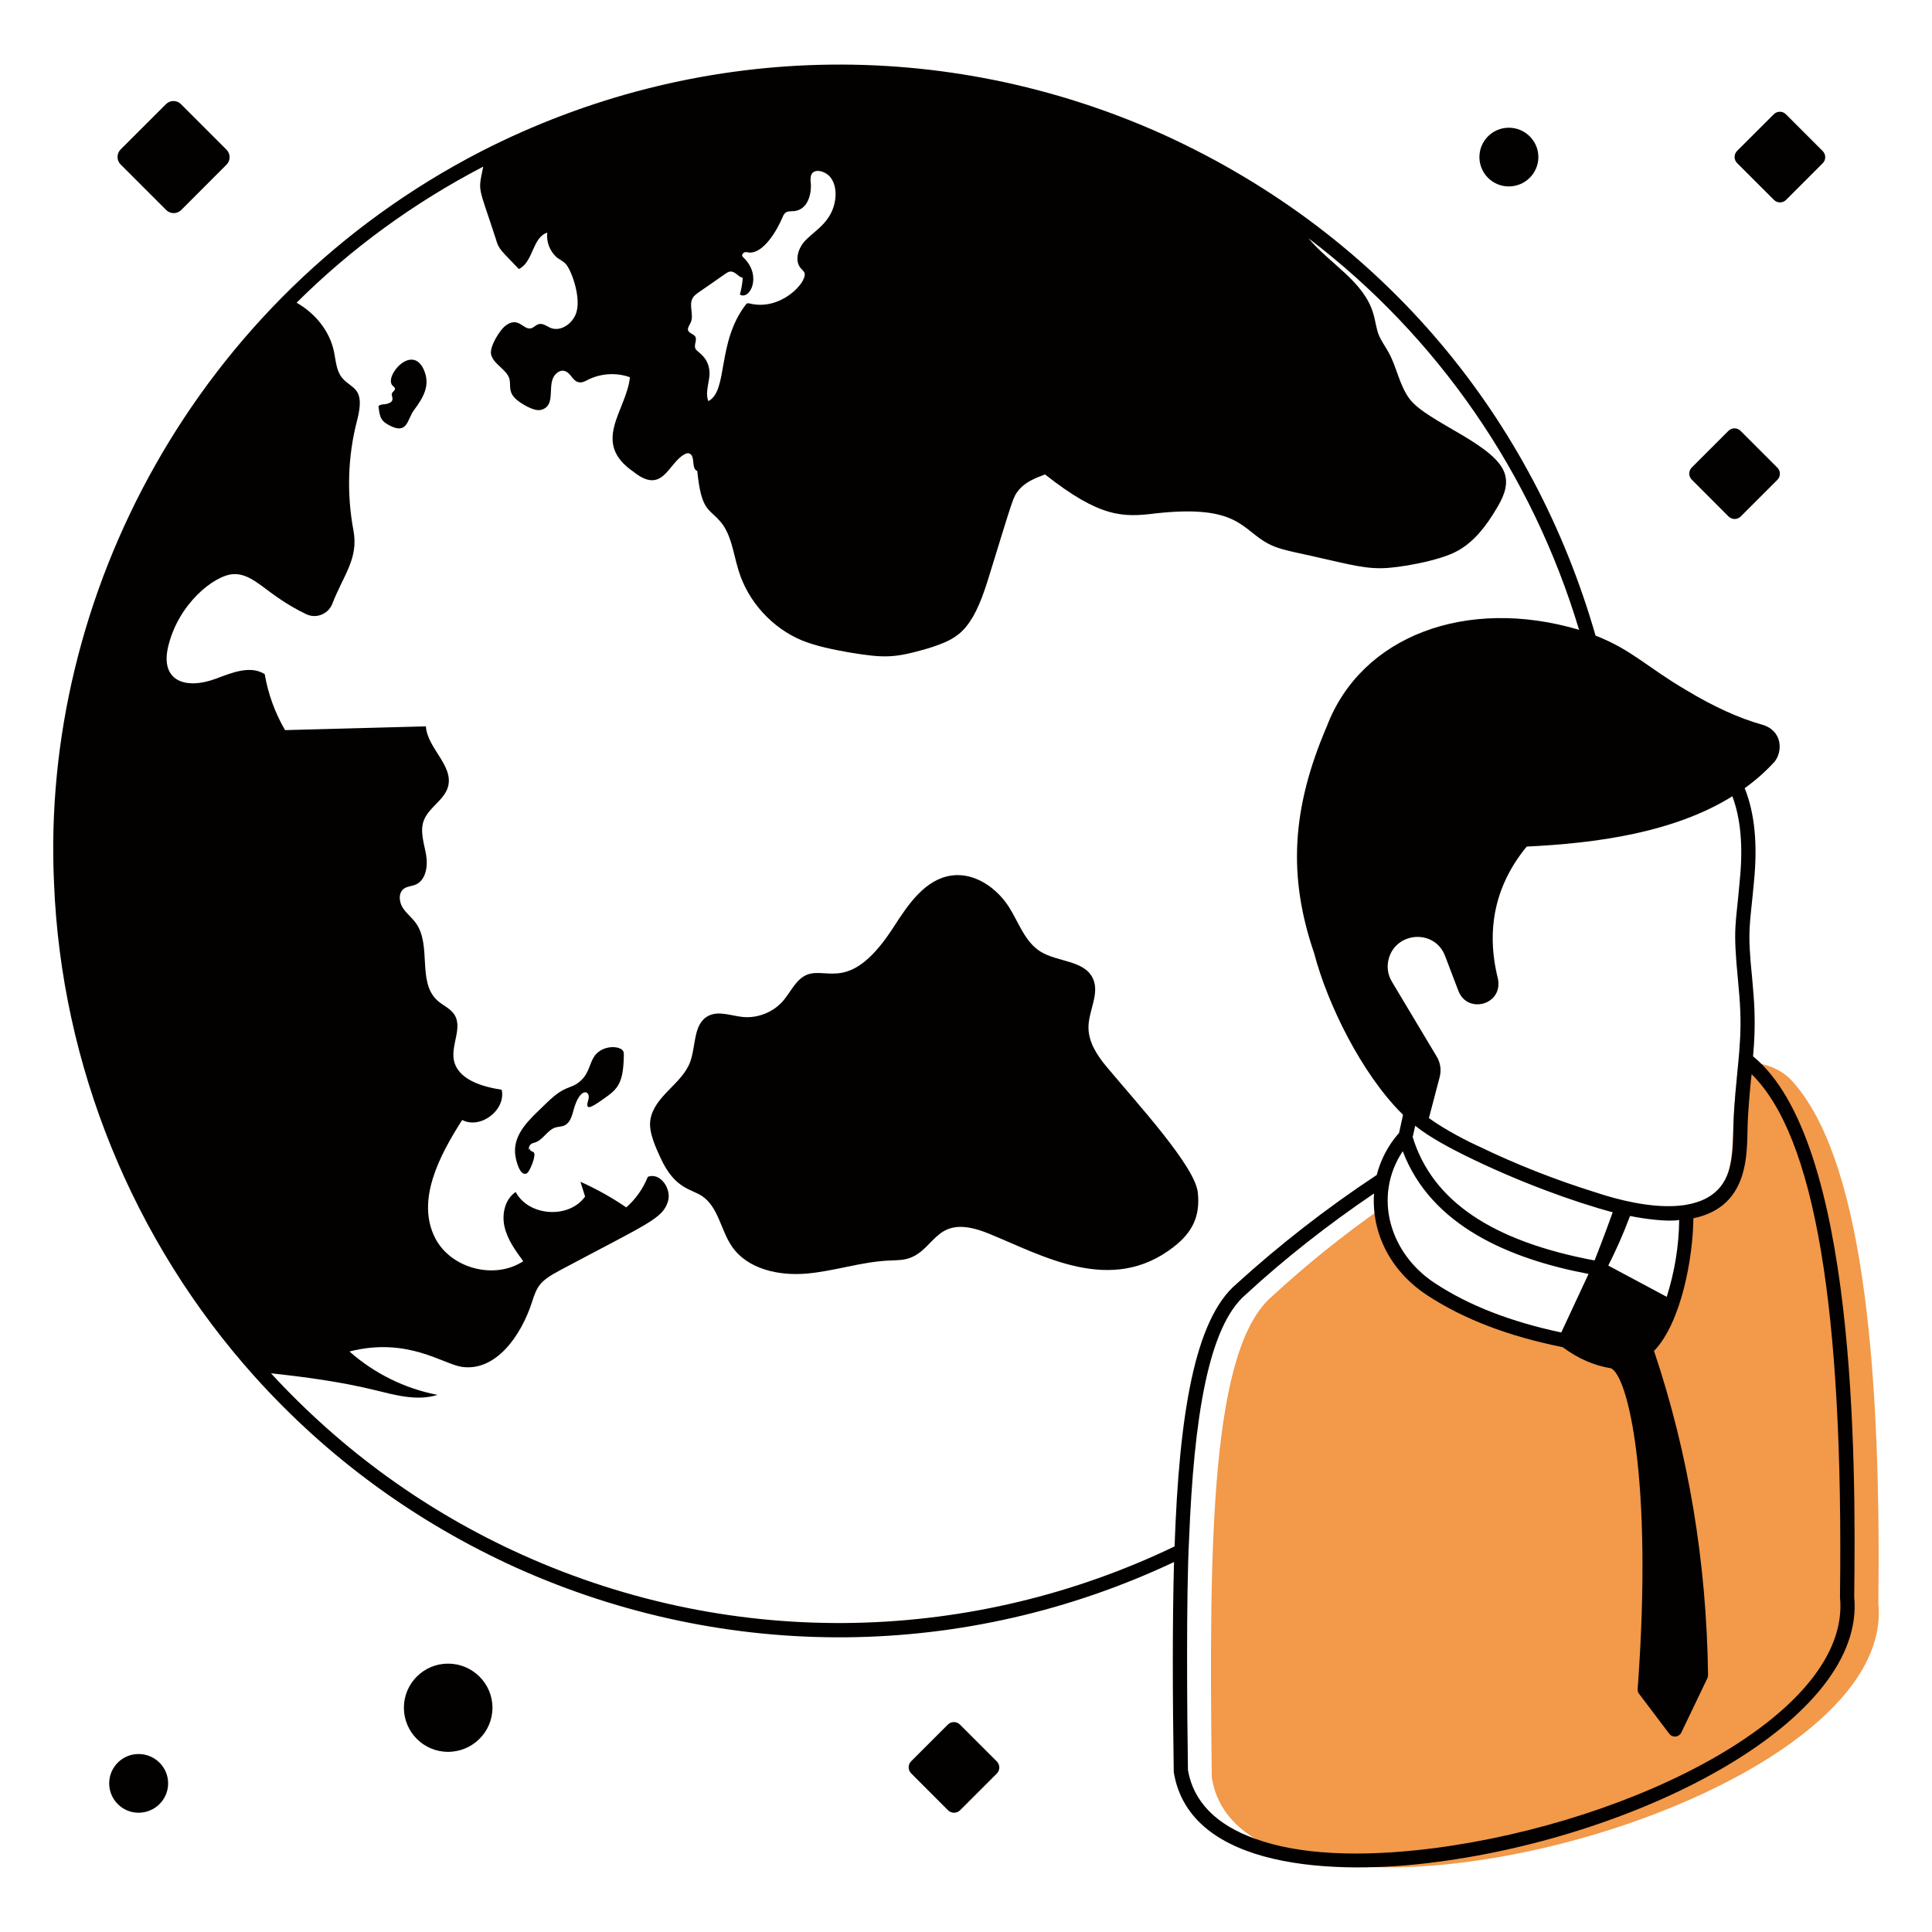
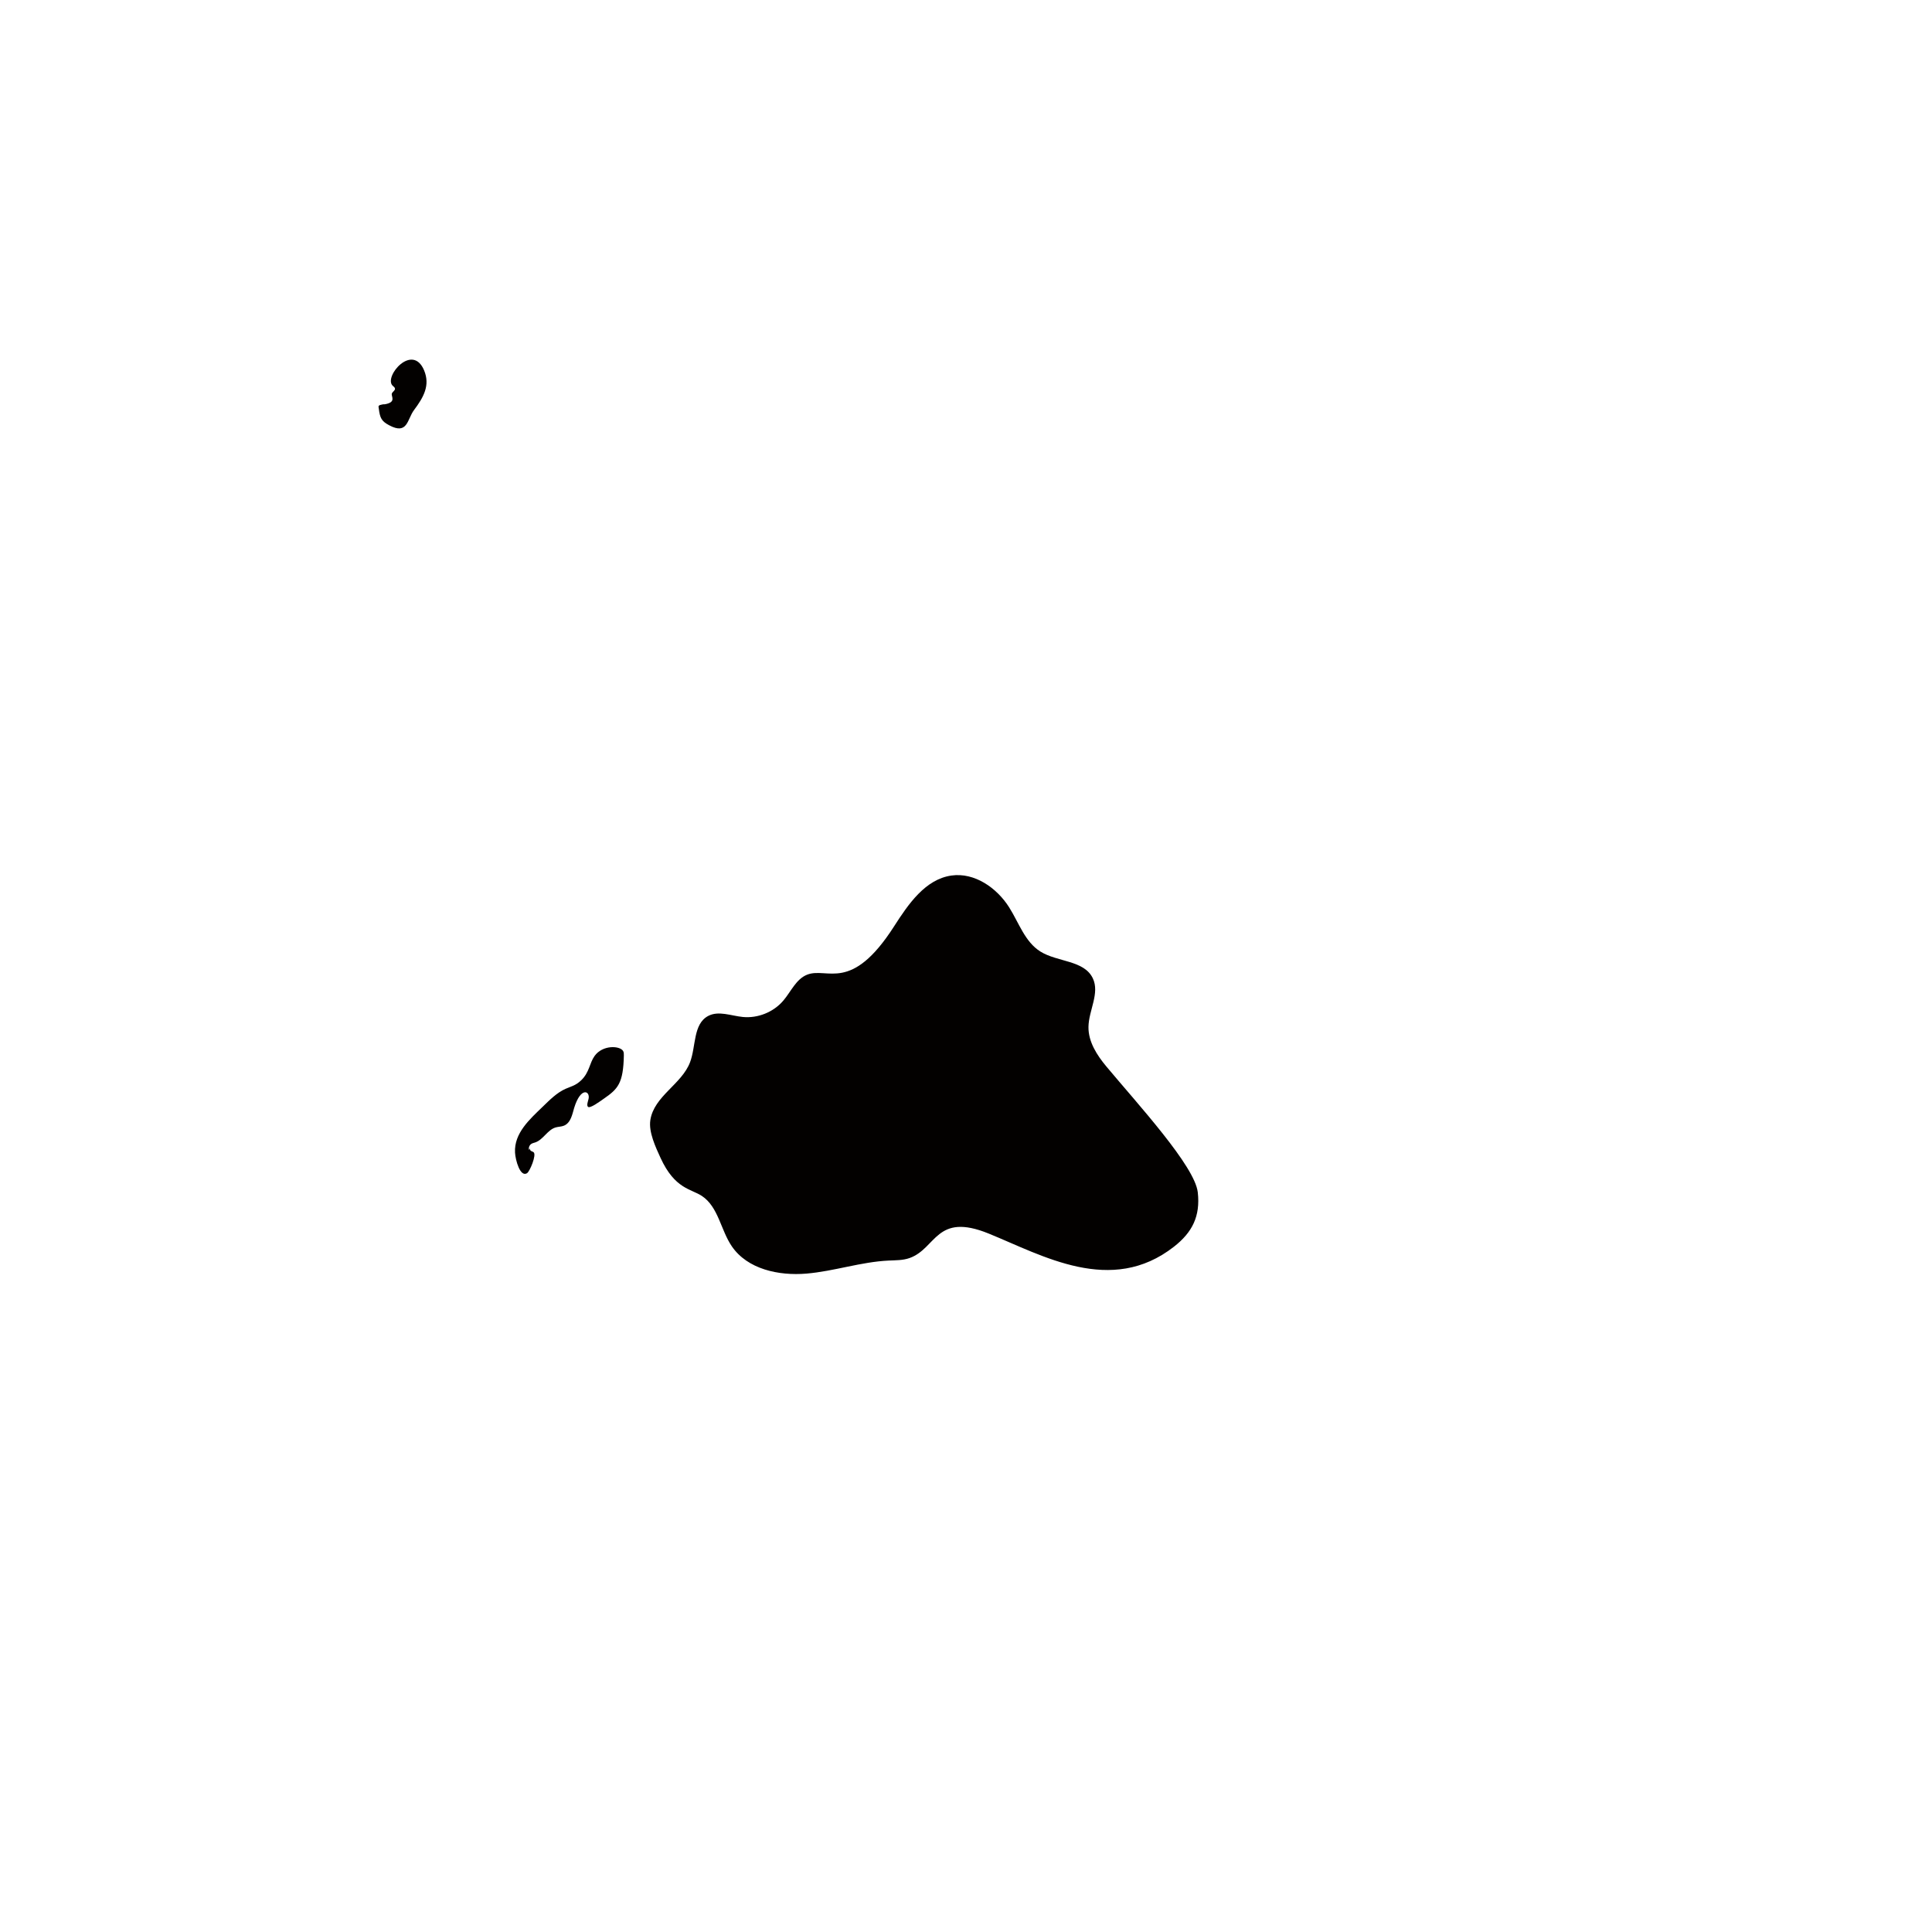
<svg xmlns="http://www.w3.org/2000/svg" width="220" height="220" viewBox="0 0 220 220" fill="none">
-   <path d="M142.941 209.383C140.255 207.765 138.476 205.468 137.991 202.427C137.635 175.153 137.926 153.477 144.882 147.589C148.668 144.095 152.874 140.698 157.305 137.592C157.305 140.479 159.236 144.425 162.967 146.812C167.335 149.659 172.544 151.503 178.27 152.636L182.056 144.483L190.274 148.85C191.644 144.817 192.176 140.395 191.988 137.203C192.279 137.171 192.571 137.106 192.829 137.009C197.351 135.879 197.187 132.199 197.391 127.95C197.479 125.59 197.742 123.137 197.941 120.994C198.306 121.08 201.923 120.417 204.412 123.486C212.565 133.062 214.182 158.071 213.891 182.595C215.862 202.987 159.979 220.008 142.941 209.383Z" fill="#F2994A" />
  <path d="M125.984 121.443C124.902 120.148 123.92 118.617 123.946 116.93C123.976 115.045 125.253 113.098 124.44 111.398C123.452 109.329 120.42 109.567 118.474 108.355C116.714 107.257 116.026 105.088 114.921 103.333C113.51 101.091 110.968 99.328 108.345 99.698C105.366 100.119 103.434 102.952 101.81 105.484C96.904 113.138 94.224 110.081 91.915 110.987C90.646 111.484 90.073 112.92 89.186 113.955C88.067 115.26 86.293 115.972 84.583 115.804C83.248 115.673 81.822 115.062 80.638 115.69C78.919 116.604 79.264 119.126 78.581 120.949C77.637 123.467 74.476 124.807 74.055 127.548C73.845 128.91 74.66 130.636 75.217 131.852C76.847 135.409 78.694 135.367 79.933 136.191C81.802 137.434 82.065 140.054 83.327 141.91C85.107 144.529 88.673 145.295 91.829 145.027C94.984 144.76 98.04 143.69 101.205 143.542C102.002 143.505 102.822 143.523 103.575 143.255C106.647 142.162 106.559 138.024 112.576 140.465C118.705 142.954 126.533 147.564 133.689 141.957C135.753 140.339 136.701 138.511 136.393 135.771C136.057 132.781 129.58 125.751 125.984 121.443ZM67.7 120.253C67.122 121.068 67.127 122.093 66.194 123.002C65.559 123.623 64.967 123.733 64.407 123.983C63.389 124.438 62.59 125.26 61.788 126.034C60.324 127.45 58.53 129.034 58.647 131.242C58.693 132.112 59.237 134.083 60.014 133.594C60.33 133.394 61.119 131.511 60.765 131.209C60.68 131.136 60.56 131.119 60.466 131.057C60.37 130.994 60.33 130.879 60.326 130.765L60.24 130.949C60.168 130.687 60.289 130.384 60.522 130.245C60.651 130.167 60.802 130.139 60.945 130.091C61.864 129.779 62.337 128.66 63.269 128.384C63.581 128.292 63.92 128.305 64.221 128.181C65.02 127.85 65.178 126.826 65.382 126.158C66.131 123.719 67.219 124.217 67.021 125.128C66.967 125.374 66.767 125.874 66.959 126.038C67.204 126.244 68.265 125.453 68.797 125.083C70.361 123.997 70.98 123.353 71.039 120.178C71.042 120 71.042 119.81 70.945 119.662C70.55 119.063 68.61 118.971 67.7 120.253ZM44.697 43.907C44.803 44.016 44.96 44.099 44.977 44.25C45.004 44.482 44.682 44.603 44.618 44.827C44.526 45.15 45.182 45.808 43.796 46.039C43.724 46.007 43.323 46.096 43.251 46.129C43.05 46.222 43.105 46.302 43.134 46.526C43.268 47.593 43.435 47.957 44.311 48.423C46.431 49.56 46.358 47.744 47.142 46.698C48.241 45.23 49 43.882 48.296 42.179C46.972 39.006 43.692 42.874 44.697 43.907Z" fill="#030100" />
-   <path d="M199.623 120.284C199.785 118.569 199.85 116.822 199.785 115.107C199.752 113.878 199.623 112.68 199.526 111.451C198.938 105.698 199.262 105.589 199.72 100.484C200.164 96.092 199.804 92.57 198.671 89.754C199.926 88.847 201.063 87.847 202.068 86.739C203.013 85.587 202.996 83.202 200.674 82.524C198.049 81.794 195.139 80.474 192.024 78.591C187.589 76.003 185.829 73.992 181.687 72.377C174.671 47.921 157.868 26.905 132.491 15.331C107.514 4.072 79.205 4.751 54.779 17.239C22.296 33.989 4.614 67.845 6.152 100.58C6.993 121.319 15.114 141.281 28.994 156.745C37.341 166.03 47.37 173.342 58.791 178.519C82.836 189.336 109.986 189.045 133.687 177.872C133.494 185.022 133.526 193.045 133.656 201.651V201.781C135.456 212.946 152.153 213.551 163.517 212.037C187.134 208.995 212.499 195.795 211.141 181.819C211.336 166.397 211.384 129.893 199.623 120.284ZM197.268 90.673C198.21 93.205 198.512 96.368 198.102 100.322C197.672 105.448 197.3 105.415 197.908 111.613C198.005 112.778 198.135 113.975 198.167 115.172C198.355 119.297 197.573 123.038 197.391 127.951C197.348 129.706 197.374 131.709 196.84 133.387C195.069 138.887 187.197 137.612 181.699 135.781C177.138 134.357 172.673 132.61 168.402 130.539C167.297 130.056 164.557 128.665 162.712 127.318L163.93 122.681C164.151 121.863 164.028 121.01 163.588 120.292L158.502 111.793C158.021 110.994 157.892 110.062 158.138 109.168C158.982 106.08 163.373 105.764 164.552 108.852L166.091 112.887C167.148 115.498 171.165 114.413 170.574 111.458C169.162 105.825 170.264 100.761 173.85 96.4C181.735 96.026 190.589 94.832 197.268 90.673ZM160.864 129.472L161.152 128.193C162.779 129.509 165.225 130.779 166.688 131.51C172.718 134.504 179.186 136.856 183.641 138.045C182.962 139.963 181.9 142.739 181.572 143.531C169.869 141.327 163.092 136.737 160.864 129.472ZM180.89 145.066C180.255 146.43 177.616 152.093 177.785 151.731C171.993 150.501 167.27 148.657 163.42 146.134C158.269 142.782 156.295 136.266 159.732 131.089C162.966 139.61 171.937 143.369 180.89 145.066ZM185.614 138.466C187.207 138.792 189.916 139.155 191.211 138.919C191.178 141.89 190.694 144.828 189.791 147.67L183.137 144.112C183.969 142.47 184.815 140.605 185.614 138.466ZM78.656 36.716C79.043 35.842 78.397 34.743 78.882 33.934C79.136 33.476 79.521 33.36 82.635 31.151C82.796 31.054 82.958 30.925 83.152 30.925C83.702 30.86 84.058 31.539 84.576 31.637C84.543 32.284 84.414 32.931 84.253 33.545C85.38 34.223 86.82 31.412 84.673 29.339C84.608 29.275 84.543 29.21 84.511 29.113C84.479 28.951 84.641 28.789 84.802 28.725C84.964 28.692 85.126 28.725 85.32 28.757C86.942 28.869 88.499 26.211 89.106 24.745C89.419 23.962 89.751 24.096 90.497 24.034C91.92 23.839 92.373 22.254 92.341 21.057C92.308 20.604 92.179 19.892 92.632 19.601C93.15 19.245 94.023 19.633 94.411 20.022C95.058 20.669 95.22 21.672 95.123 22.61C94.78 25.434 92.55 26.316 91.467 27.657C90.82 28.498 90.497 29.793 91.208 30.569C91.37 30.763 91.597 30.925 91.628 31.151C91.844 32.205 88.868 35.459 85.32 34.548C85.255 34.548 85.191 34.516 85.093 34.548C85.029 34.548 84.964 34.645 84.932 34.678C81.592 39.006 82.947 44.496 80.661 45.678C80.24 44.61 80.855 43.445 80.791 42.313C80.652 40.514 79.298 40.097 79.173 39.66C79.011 39.239 79.4 38.722 79.173 38.333C79.011 38.042 78.526 37.978 78.364 37.654C78.235 37.363 78.526 37.04 78.656 36.716ZM59.437 177.031C48.54 172.117 38.911 165.134 30.856 156.38C34.797 156.807 38.734 157.334 42.589 158.27C44.973 158.849 47.487 159.579 49.823 158.836C46.121 158.129 42.616 156.398 39.796 153.896C46.411 152.21 50.452 155.338 52.589 155.648C56.484 156.208 59.349 152.059 60.564 148.312C61.16 146.446 61.453 145.88 63.775 144.644C73.941 139.235 75.402 138.778 76.049 136.853C76.532 135.411 75.181 133.445 73.768 134.01C73.238 135.34 72.389 136.546 71.315 137.487C69.665 136.361 67.917 135.384 66.096 134.571C66.275 135.13 66.448 135.69 66.626 136.253C64.794 138.823 60.204 138.521 58.72 135.733C57.483 136.561 57.116 138.285 57.459 139.729C57.8 141.178 58.702 142.418 59.584 143.614C56.33 145.769 51.328 144.454 49.552 140.977C47.36 136.68 50.03 131.6 52.629 127.534C54.727 128.623 57.629 126.4 57.129 124.092C54.84 123.739 52.047 122.908 51.667 120.624C51.387 118.919 52.674 117.001 51.745 115.54C51.283 114.819 50.412 114.487 49.781 113.907C47.496 111.804 49.172 107.645 47.362 105.121C46.908 104.484 46.252 104.001 45.843 103.334C45.429 102.663 45.356 101.666 45.989 101.2C46.364 100.922 46.873 100.919 47.303 100.743C48.514 100.244 48.743 98.611 48.519 97.321C48.29 96.029 47.8 94.685 48.251 93.452C48.795 91.952 50.582 91.134 51.015 89.592C51.682 87.182 48.659 85.207 48.496 82.711C43.152 82.852 37.805 82.996 32.459 83.14C31.315 81.176 30.527 79.008 30.144 76.767C28.52 75.729 26.412 76.595 24.607 77.277C21.129 78.575 18.252 77.556 19.134 73.698C20.271 68.755 24.41 65.501 26.553 65.38C29 65.262 30.256 67.727 34.87 69.938C35.972 70.466 37.298 69.967 37.801 68.853C39.095 65.483 40.852 63.64 40.247 60.401C39.477 56.271 39.594 51.979 40.654 47.913C41.667 44.042 40.05 44.355 38.94 43.005C38.286 42.197 38.246 41.067 38.032 40.047C37.54 37.676 35.884 35.666 33.773 34.471C39.98 28.295 47.137 23.077 55.026 18.975C54.423 21.96 54.418 20.924 56.461 27.204C56.797 28.435 57.076 28.511 59.082 30.634C60.732 29.857 60.602 27.042 62.317 26.492C62.188 27.56 62.64 28.692 63.481 29.372C63.805 29.598 64.128 29.76 64.388 30.019C65.031 30.662 66.111 33.628 65.681 35.39C65.391 36.716 63.935 37.848 62.673 37.331C62.252 37.137 61.799 36.781 61.346 36.91C60.99 37.007 60.764 37.331 60.441 37.395C59.542 37.564 59.024 35.934 57.497 37.137C56.883 37.655 55.776 39.407 55.911 40.307C56.137 41.471 57.691 42.022 58.014 43.154C58.245 44.234 57.574 45.02 60.084 46.325C60.635 46.584 61.249 46.843 61.799 46.616C63.13 46.099 62.492 44.348 62.932 43.154C63.158 42.539 63.805 42.022 64.388 42.28C65.002 42.507 65.196 43.348 65.843 43.51C66.264 43.64 66.684 43.381 67.073 43.186C68.496 42.507 70.244 42.41 71.732 42.96C71.344 46.758 67.233 50.377 72.152 53.733C75.436 56.359 76.066 52.835 77.847 51.792C78.04 51.663 78.267 51.566 78.461 51.631C79.238 51.857 78.656 53.346 79.4 53.636C79.839 58.049 80.673 57.902 81.826 59.169C83.282 60.657 83.475 62.954 84.091 64.927C85.158 68.487 87.908 71.495 91.305 72.919C92.988 73.598 94.832 73.954 96.611 74.278C100.789 74.974 101.862 74.935 105.702 73.825C108.994 72.764 110.645 72.055 112.529 65.931C115.437 56.509 115.349 56.641 115.958 55.869C116.67 54.931 117.867 54.445 119 54.025C125.294 58.986 127.895 58.922 131.617 58.457C141.149 57.41 141.378 60.351 144.493 61.951C145.367 62.404 146.338 62.63 147.308 62.857C152.953 64.075 154.956 64.746 157.337 64.701C159.144 64.701 163.945 63.862 165.911 62.76C167.852 61.724 169.244 59.881 170.376 57.972C171.087 56.807 171.735 55.481 171.411 54.154C170.616 50.677 162.521 48.122 160.508 45.419C159.344 43.866 159.052 41.795 158.114 40.113C157.758 39.466 157.305 38.851 157.014 38.172C156.691 37.363 156.626 36.489 156.367 35.681C155.3 32.038 151.417 30.042 149 27.131C163.705 38.313 174.459 53.901 179.812 71.717C166.979 67.918 155.005 72.422 151.099 82.685C147.074 92.047 146.644 99.794 149.643 108.539C151.164 114.362 155.066 122.278 159.667 126.843C159.701 126.877 159.73 126.915 159.764 126.949L159.311 129.019C158.819 129.552 157.435 131.213 156.772 133.796C151 137.602 145.553 141.877 140.806 146.198C136.017 150.243 134.27 161.145 133.752 176.092C111.137 186.963 84.058 188.128 59.437 177.031ZM209.523 181.884C210.817 195.051 186.196 207.475 163.323 210.451C154.75 211.551 147.793 211.163 142.941 209.384C138.54 207.831 135.888 205.178 135.273 201.554C135.178 195.146 135.065 181.672 135.402 175.284C135.953 161.372 137.603 151.019 141.873 147.395C146.224 143.382 151.195 139.467 156.462 135.902C156.136 140.799 158.707 145.022 162.514 147.492C166.683 150.218 171.718 152.145 177.95 153.408C179.65 154.679 181.521 155.499 183.401 155.798C185.307 156.449 188.264 168.174 186.482 192.331C186.466 192.527 186.523 192.723 186.643 192.878L190.081 197.424C190.232 197.63 190.472 197.747 190.725 197.747C190.75 197.747 190.779 197.747 190.807 197.744C191.085 197.715 191.332 197.541 191.455 197.289L194.419 191.105C194.472 190.992 194.498 190.869 194.498 190.745C194.336 177.902 192.267 165.485 188.346 153.836C191.449 150.611 192.787 143.219 192.829 138.725C195.32 138.207 197.423 136.848 198.362 133.904C198.983 132.002 198.963 129.981 199.008 128.016C199.091 125.823 199.412 122.568 199.461 122.322C206.643 129.375 209.943 148.884 209.523 181.884ZM196.833 58.812C197.023 58.996 197.267 59.099 197.528 59.099C197.789 59.099 198.037 58.998 198.219 58.812L202.395 54.638C202.777 54.258 202.777 53.637 202.395 53.255L198.2 49.062C198.014 48.878 197.769 48.775 197.508 48.775C197.248 48.775 197.003 48.878 196.817 49.064L192.645 53.236C192.264 53.617 192.264 54.237 192.645 54.619L196.833 58.812Z" fill="#030100" />
-   <path d="M109.313 196.382C109.127 196.197 108.882 196.095 108.622 196.095C108.36 196.095 108.116 196.197 107.93 196.383L103.758 200.555C103.376 200.937 103.376 201.557 103.758 201.938L107.946 206.131C108.135 206.315 108.38 206.419 108.641 206.419C108.902 206.419 109.15 206.317 109.333 206.131L113.508 201.958C113.889 201.577 113.889 200.956 113.508 200.575L109.313 196.382ZM202.001 22.761C202.184 22.947 202.432 23.048 202.693 23.048C202.954 23.048 203.202 22.947 203.384 22.761L207.556 18.587C207.938 18.207 207.938 17.586 207.556 17.204L203.365 13.013C203.178 12.827 202.934 12.724 202.673 12.724C202.412 12.724 202.167 12.827 201.982 13.013L197.806 17.183C197.425 17.567 197.425 18.188 197.806 18.568L202.001 22.761ZM18.923 23.914C19.149 24.144 19.455 24.269 19.778 24.269C20.101 24.269 20.408 24.144 20.634 23.914L25.792 18.753C26.264 18.283 26.264 17.515 25.792 17.043L20.609 11.861C20.38 11.631 20.077 11.504 19.754 11.504C19.432 11.504 19.129 11.631 18.899 11.861L13.737 17.017C13.264 17.491 13.264 18.26 13.737 18.729L18.923 23.914ZM15.776 199.732C13.933 199.732 12.433 201.23 12.433 203.075C12.433 204.919 13.933 206.419 15.776 206.419C17.636 206.419 19.146 204.919 19.146 203.075C19.146 201.23 17.636 199.732 15.776 199.732ZM51.015 189.44C48.246 189.44 45.992 191.691 45.992 194.462C45.992 197.233 48.246 199.485 51.015 199.485C53.808 199.485 56.077 197.233 56.077 194.462C56.077 191.691 53.808 189.44 51.015 189.44ZM171.806 21.23C173.666 21.23 175.176 19.731 175.176 17.886C175.176 16.042 173.666 14.543 171.806 14.543C169.964 14.543 168.463 16.042 168.463 17.886C168.463 19.731 169.964 21.23 171.806 21.23Z" fill="#030100" />
</svg>